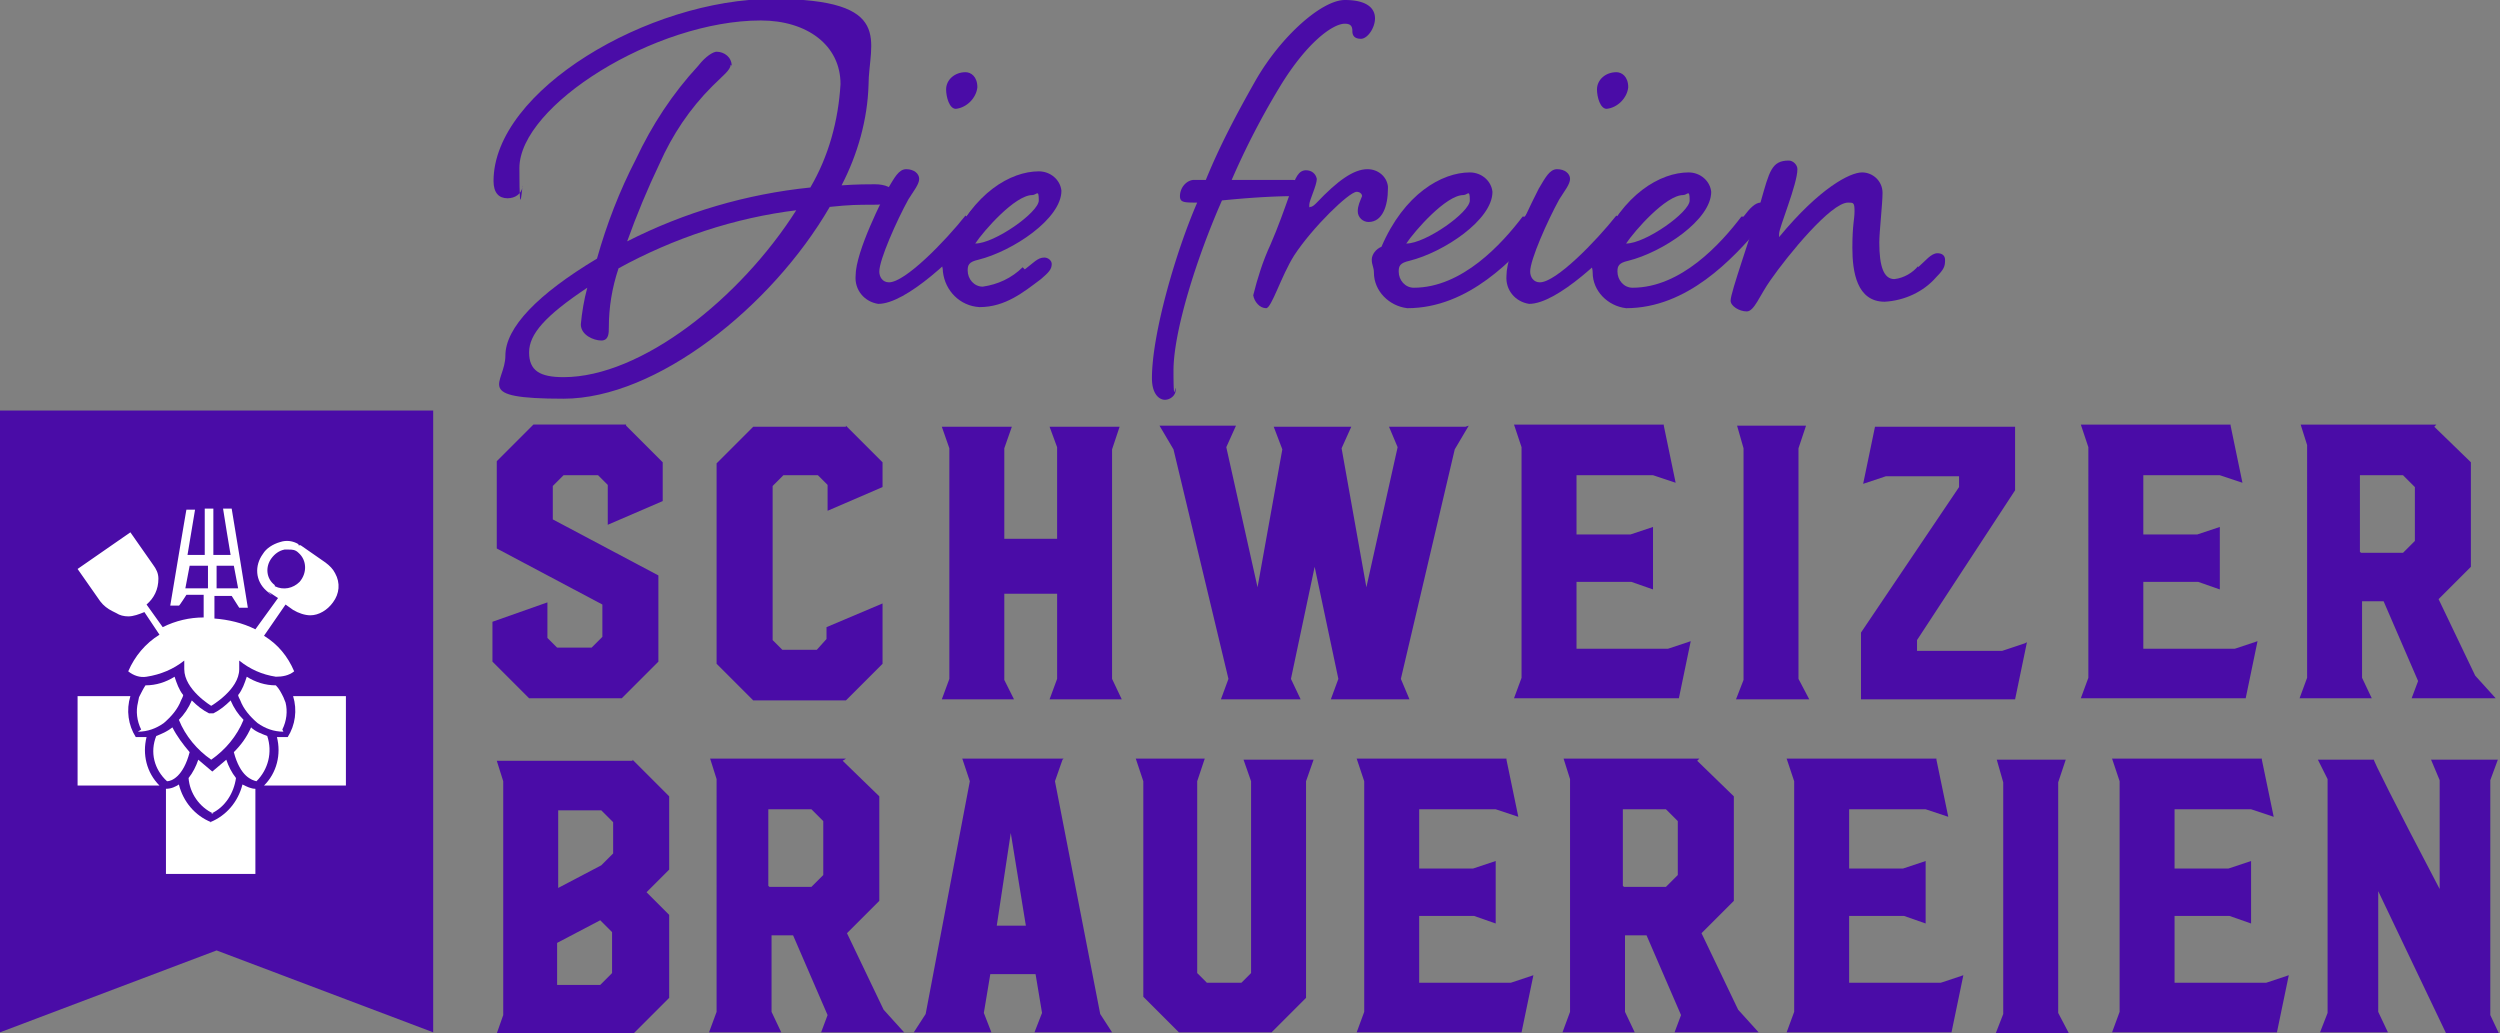
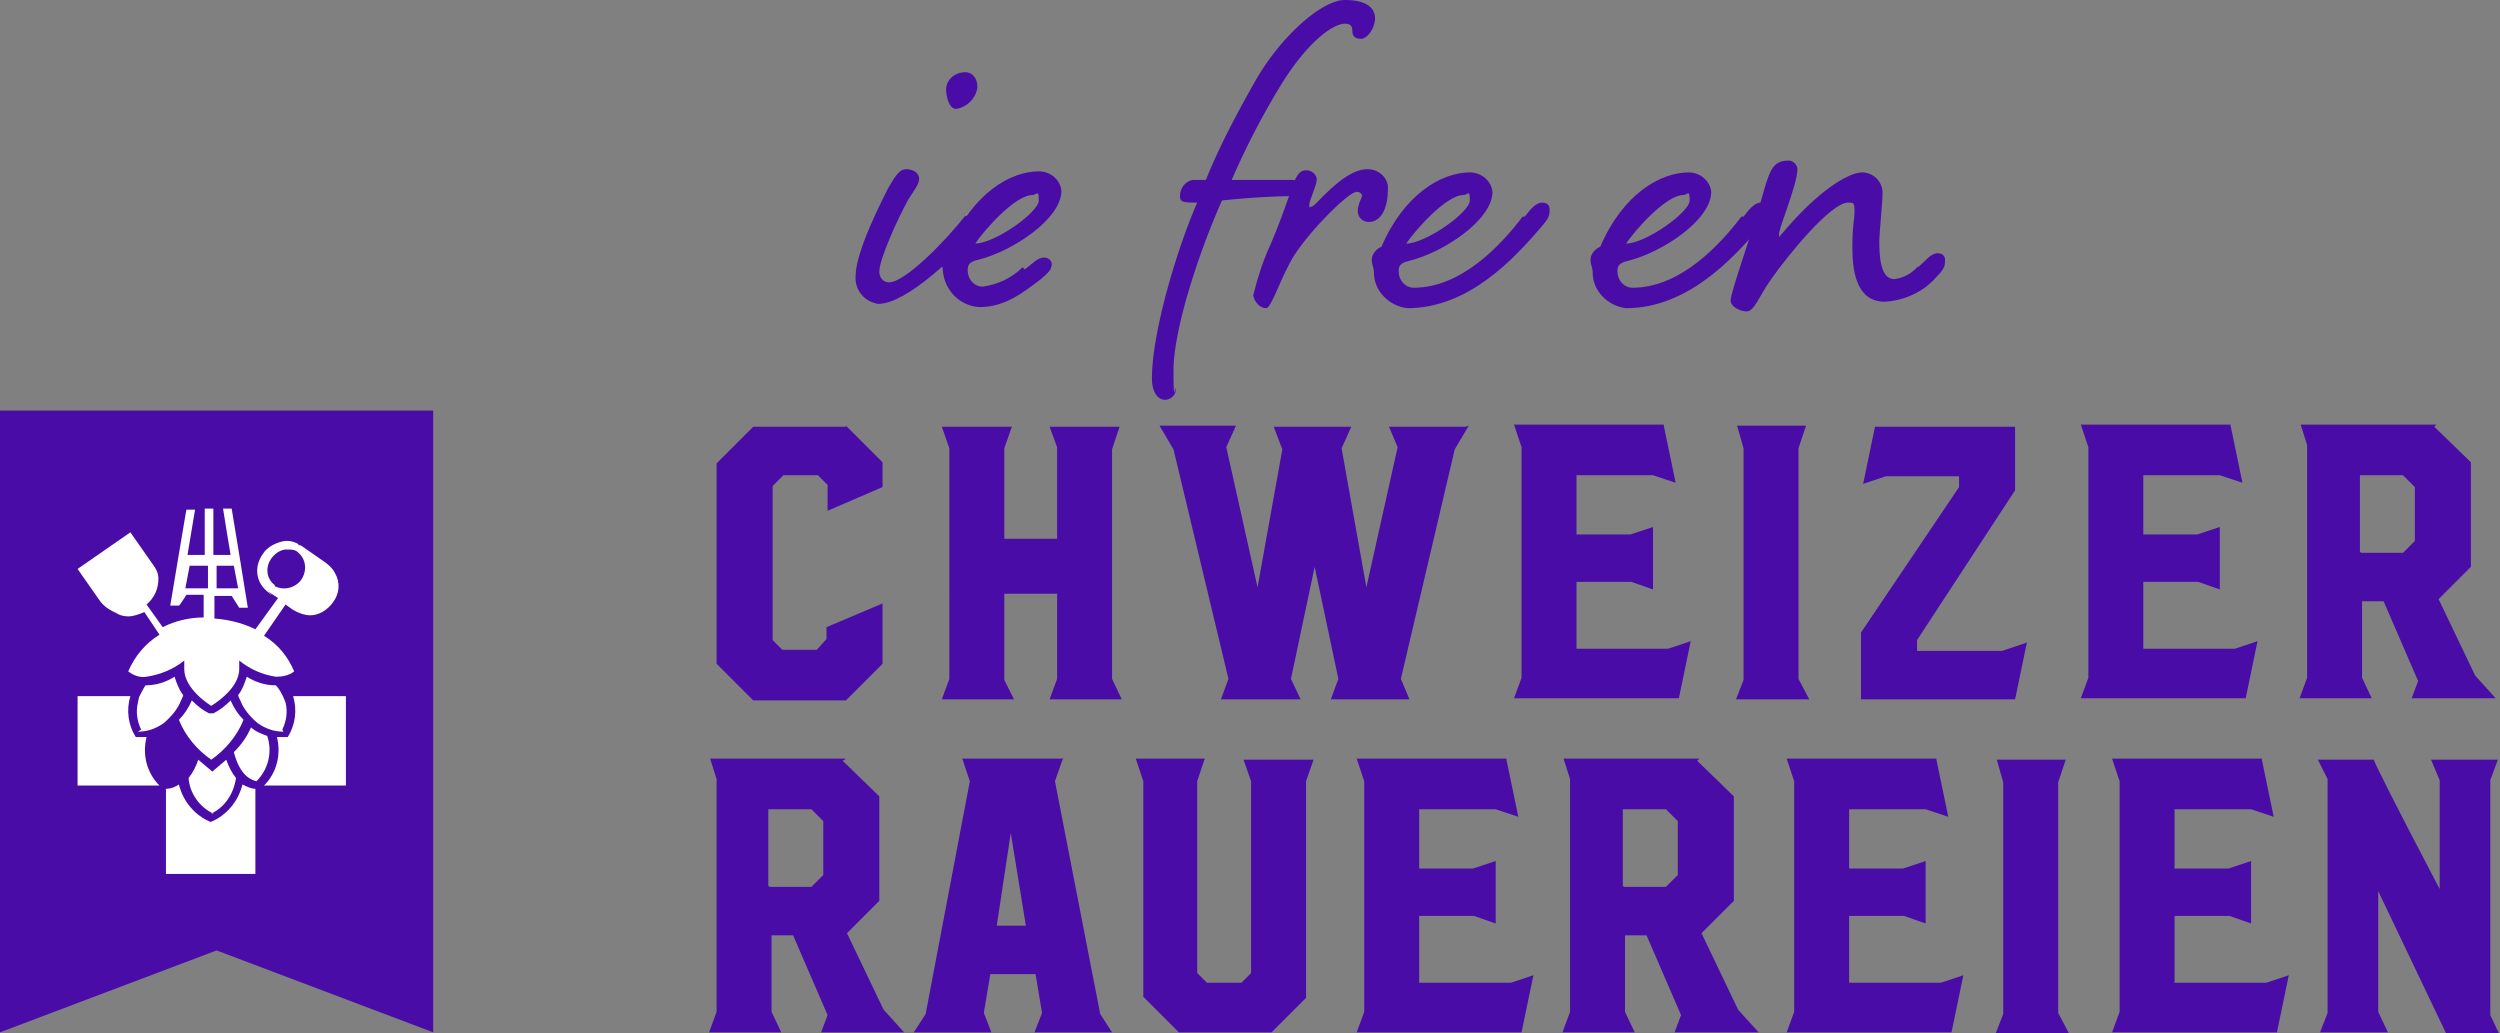
<svg xmlns="http://www.w3.org/2000/svg" viewBox="0 0 232 95.9">
  <rect x="0" y="0" width="232" height="95.9" fill="#808080" stroke="none" />
  <defs>
    <style>.cls-1{fill:#4a0ca7}.cls-2{fill:#fff;fill-rule:evenodd}</style>
  </defs>
  <g id="Group_493">
    <path id="Path_889" d="M0 38.1v57.7l20.1-7.6 20.1 7.6V38.1H0z" class="cls-1" />
    <g id="Group_176">
      <g id="Group_175">
        <path id="Path_890" d="M19.6 70.5c1.3-.9 2.4-2.2 3-3.7-.5-.5-.9-1.1-1.2-1.8-.5.5-1 .9-1.6 1.2h-.4c-.6-.3-1.1-.7-1.6-1.2-.3.7-.7 1.3-1.2 1.8.6 1.5 1.7 2.8 3 3.7" class="cls-2" />
        <path id="Path_891" d="M26.2 67.7c.4-.8.5-1.7.3-2.5l-.2-.5c-.2-.4-.4-.8-.7-1.1-1 0-1.9-.3-2.7-.8-.2.6-.4 1.2-.8 1.7 0 .1.1.3.2.5.3.8.9 1.5 1.6 2.1.7.5 1.5.8 2.4.8" class="cls-2" />
        <path id="Path_892" d="M27.2 64.6c.4 1.3.2 2.7-.5 3.8h-1c.4 1.6 0 3.3-1.2 4.5h7.6v-8.3h-4.9z" class="cls-2" />
-         <path id="Path_893" d="M12.1 64.6c-.4 1.3-.2 2.7.5 3.8h1c-.4 1.6 0 3.3 1.2 4.5H7.2v-8.3h4.9z" class="cls-2" />
+         <path id="Path_893" d="M12.1 64.6c-.4 1.3-.2 2.7.5 3.8h1c-.4 1.6 0 3.3 1.2 4.5H7.2v-8.3z" class="cls-2" />
        <path id="Path_894" d="M13.1 67.7c-.4-.8-.5-1.7-.3-2.5l.1-.5c.2-.4.4-.8.6-1.1 1 0 1.9-.3 2.7-.8.2.6.4 1.2.8 1.7 0 .1-.1.3-.2.5-.3.8-.9 1.5-1.6 2.1-.7.5-1.5.8-2.4.8" class="cls-2" />
        <path id="Path_895" d="M10.8 56.9c.3.2.7.3 1.1.3.5 0 1-.2 1.5-.4l1.4 2.1c-1.3.8-2.3 2-2.9 3.4.5.4 1.1.6 1.7.5 1.3-.2 2.5-.7 3.5-1.5v.8c0 1.9 2.5 3.4 2.5 3.4s2.6-1.5 2.6-3.4v-.8c1 .8 2.1 1.3 3.4 1.5.6 0 1.2-.1 1.7-.5-.6-1.4-1.5-2.5-2.8-3.3l2-2.9.7.5c.5.3 1.1.5 1.6.5.8 0 1.6-.5 2.1-1.2.6-.8.7-1.8.2-2.7-.2-.4-.5-.7-.9-1l-2.3-1.6h-.2v-.1c-.5-.3-1.1-.4-1.7-.2-.7.2-1.3.6-1.6 1.1-.8 1.1-.7 2.5.3 3.4s.2.1.2.1l.9.6-2.1 2.9c-1.2-.6-2.5-.9-3.8-1v-2.1h1.6l.7 1.1h.8c0-.1-1.5-9.2-1.5-9.2h-.8c0 .1.7 4.3.7 4.3h-1.6v-4.3H19v4.3h-1.6l.7-4.2h-.8c0-.1-1.5 8.9-1.5 8.9h.8c0 .1.7-1 .7-1h1.6v2.1c-1.3 0-2.6.3-3.8.9l-1.5-2.1c.7-.6 1.1-1.4 1.1-2.4 0-.5-.2-.9-.5-1.3l-2.1-3-4.9 3.4 2.1 3c.3.4.7.7 1.1.9m15.1-2.4c-.8-.6-.9-1.7-.3-2.5.3-.4.7-.7 1.2-.8h.4c.3 0 .6 0 .9.3.8.7.8 1.9.1 2.7-.6.6-1.5.8-2.3.4M20 52.5h1.7l.4 2.1h-2v-2.1zm-2.8 2.1.4-2.1h1.7v2.1h-2z" class="cls-2" />
-         <path id="Path_896" d="M17.6 69.8c-.6-.7-1.2-1.5-1.6-2.3-.5.4-1 .6-1.5.8-.6 1.5-.2 3.1 1 4.2.4 0 1.5-.4 2.1-2.7" class="cls-2" />
        <path id="Path_897" d="M19.6 75.5c1.3-.6 2.1-1.9 2.3-3.3-.4-.5-.7-1.1-.9-1.7l-1.3 1.1-1.3-1.1c-.2.6-.5 1.2-.9 1.7.1 1.4 1 2.7 2.3 3.3" class="cls-2" />
        <path id="Path_898" d="M19.6 76.3c-1.5-.6-2.6-1.9-3-3.5-.3.2-.7.4-1.2.4v7.9h8.3v-7.9c-.4 0-.8-.2-1.2-.4-.4 1.6-1.5 2.9-3 3.5" class="cls-2" />
        <path id="Path_899" d="M23.8 72.5c1.1-1.1 1.5-2.7 1-4.2-.5-.2-1.1-.4-1.5-.8-.4.9-.9 1.6-1.6 2.3.6 2.3 1.7 2.6 2.1 2.7" class="cls-2" />
-         <path id="Path_900" d="M67.8 6c0 .5-.7 1-1.7 2-2.1 2.1-3.7 4.5-4.9 7.2-1.1 2.3-2.1 4.7-3 7.2 5.3-2.7 11.1-4.4 17-5 1.7-2.9 2.6-6.2 2.8-9.6 0-3.6-3.1-5.9-7.4-5.9-9.8 0-22.4 7.9-22.4 13.7s.3 1.1.3 1.7c-.1.7-.7 1.1-1.4 1.1-.8 0-1.3-.5-1.3-1.6C45.8 8.4 60.2-.1 71.7-.1s8.9 4 8.9 8c-.1 3.2-1 6.4-2.5 9.3 1.4-.1 2.5-.1 3.1-.1.9 0 1.8.3 1.8 1s-.6.9-2 .9-2.1 0-4 .2C71.6 28.5 60.9 37 52.3 37s-5.4-1.4-5.4-4 3-5.7 8.5-9c.9-3.2 2.1-6.3 3.6-9.2 1.5-3.2 3.4-6.1 5.8-8.7.7-.9 1.4-1.3 1.7-1.3.7 0 1.4.5 1.4 1.3M74 19.5c-5.8.7-11.5 2.6-16.6 5.4-.6 1.8-.9 3.6-.9 5.5 0 .5 0 1.2-.7 1.2s-1.9-.5-1.9-1.5c.1-1.1.3-2.3.6-3.4-3.9 2.6-5.4 4.3-5.4 6s1 2.3 3.2 2.3c7.2 0 16.4-7.3 21.6-15.5" class="cls-1" />
        <path id="Path_901" d="M89.7 20.1c.6-.8 1-1.3 1.6-1.3.4 0 .7.3.7.6 0 .5-.2.8-.8 1.5-2.5 2.9-7.1 7.3-9.7 7.3-1.3-.2-2.2-1.3-2.1-2.6 0-2.3 2.6-7.3 3-8.1.6-1 1-1.8 1.7-1.8s1.2.4 1.2.9-.5 1.1-1 1.9c-1.1 2-2.7 5.6-2.7 6.7 0 .5.3 1 .9 1 1.5 0 5.2-3.8 7.1-6.2m1.1-11.9c-.1 1-1 1.9-2 2-.6 0-.9-1.1-.9-1.8 0-.9.8-1.6 1.8-1.6.5 0 1.1.4 1.1 1.4" class="cls-1" />
        <path id="Path_902" d="M95.1 25c.8-.6 1.2-1.1 1.8-1.1.4 0 .7.3.7.6 0 .5-.3.8-1 1.4-1.6 1.2-3.3 2.6-5.7 2.6-1.8-.1-3.2-1.5-3.4-3.3 0-.5-.2-.7-.2-1.2s.4-1 .9-1.2c2.1-4.9 5.6-6.9 8.2-6.9 1.1 0 2 .8 2.1 1.8 0 2.6-4.5 5.6-7.7 6.4-.9.2-1 .5-1 1 0 .8.6 1.5 1.4 1.5 1.4-.2 2.7-.8 3.7-1.8m-4.4-2.2c1.8 0 5.9-2.9 5.9-4s-.2-.5-.6-.5c-1.6 0-4.5 3.3-5.3 4.5" class="cls-1" />
        <path id="Path_903" d="M110.6 16.7h1.3c1.3-3.2 2.9-6.2 4.6-9.2 2.4-4.2 6.2-7.5 8.3-7.5s2.8.8 2.8 1.7-.7 1.9-1.3 1.9-.8-.3-.8-.7-.1-.7-.7-.7c-1.1 0-3.5 1.7-6 5.8a71.6 71.6 0 0 0-4.5 8.7h5.7c.5 0 .9.4.9.8s-.3.7-.7.7c-2.3 0-4.8.2-6.8.4-2.3 5.2-4.5 12.1-4.5 15.8s.2.9.2 1.8c0 .5-.5.9-1 .9s-1.2-.5-1.2-2c0-4.1 2.2-11.7 4.2-16.3-1.2 0-1.6 0-1.6-.6 0-.7.5-1.4 1.2-1.5" class="cls-1" />
        <path id="Path_904" d="M122.2 16.6c0 .6-.7 2-.7 2.4s0 .2.1.2c.2 0 .4-.2.6-.4 1.9-2 3.4-3.1 4.7-3.1 1 0 1.8.7 1.9 1.6v.2c0 1.6-.5 3.1-1.8 3.1-.5 0-1-.4-1-1 0-.5.2-.9.4-1.4 0-.2-.2-.4-.5-.4-.7 0-4.1 3.3-5.8 5.9-1.2 1.9-2.1 4.9-2.6 4.9-.6 0-1.1-.6-1.2-1.2.4-1.6.9-3.2 1.6-4.7.7-1.6 1.3-3.3 1.9-5 .4-1.2.7-1.9 1.4-1.9.5 0 .9.3 1 .8" class="cls-1" />
        <path id="Path_905" d="M141.5 20.1c.6-.8 1.1-1.3 1.6-1.3.4 0 .7.2.7.6v.2c0 .5-.2.8-.8 1.5-2.5 2.9-6.7 7.5-12.4 7.5-1.7-.2-3.1-1.6-3.1-3.3 0-.5-.2-.7-.2-1.2s.4-1 .9-1.2c2.1-4.9 5.6-6.9 8.2-6.9 1.1 0 2 .8 2.1 1.8 0 2.6-4.5 5.6-7.7 6.4-.9.2-1 .5-1 1 0 .8.6 1.5 1.4 1.5 4.5 0 8.2-4.1 10.1-6.6m-10.8 2.5c1.8 0 5.9-2.9 5.9-4s-.2-.5-.6-.5c-1.6 0-4.5 3.3-5.3 4.5" class="cls-1" />
-         <path id="Path_906" d="M150.1 20.1c.6-.8 1-1.3 1.6-1.3.4 0 .7.3.7.6 0 .5-.2.8-.8 1.5-2.5 2.9-7.1 7.3-9.7 7.3-1.3-.2-2.2-1.3-2.1-2.6 0-2.3 2.6-7.3 3-8.1.6-1 1-1.8 1.7-1.8s1.2.4 1.2.9-.5 1.1-1 1.9c-1.1 2-2.7 5.6-2.7 6.7 0 .5.3 1 .9 1 1.5 0 5.2-3.8 7.1-6.2m1.1-11.9c-.1 1-1 1.9-2 2-.6 0-.9-1.1-.9-1.8 0-.9.8-1.6 1.8-1.6.5 0 1.1.4 1.1 1.4" class="cls-1" />
        <path id="Path_907" d="M161.8 20.1c.6-.8 1.1-1.3 1.6-1.3.4 0 .7.2.7.6v.2c0 .5-.2.8-.8 1.5-2.5 2.9-6.7 7.5-12.4 7.5-1.7-.2-3.1-1.6-3.1-3.3 0-.5-.2-.7-.2-1.2s.4-1 .9-1.2c2.1-4.9 5.6-6.9 8.2-6.9 1.1 0 2 .8 2.1 1.8 0 2.6-4.5 5.6-7.7 6.4-.9.2-1 .5-1 1 0 .8.6 1.5 1.4 1.5 4.5 0 8.2-4.1 10.1-6.6m-10.7 2.5c1.8 0 5.9-2.9 5.9-4s-.2-.5-.6-.5c-1.6 0-4.5 3.3-5.3 4.5" class="cls-1" />
        <path id="Path_908" d="M178 24.8c.7-.6 1.2-1.3 1.8-1.3.4 0 .7.2.7.6v.1c0 .5-.1.8-.8 1.5-1.2 1.4-3 2.2-4.8 2.3-2.6 0-3-2.8-3-5s.2-2.6.2-3.4-.1-.8-.6-.8c-1.6 0-5.6 4.9-7.2 7.2-1 1.4-1.5 2.9-2.2 2.9s-1.5-.5-1.5-1c0-.8 1.9-6 2.8-9.2.8-2.8 1-3.8 2.6-3.8.4 0 .8.4.8.8 0 1.4-1.7 5.4-1.7 6v.3c3.8-4.6 6.6-6 7.7-6 1 0 1.9.8 1.9 1.9 0 1-.3 3.6-.3 4.6 0 2.2.4 3.4 1.4 3.4.9-.1 1.7-.6 2.2-1.2" class="cls-1" />
-         <path id="Path_909" d="m58.1 39.5 3.4 3.4v3.6l-5.1 2.2V45l-.9-.9h-3.2l-1 1v3.1l9.8 5.2v8l-3.4 3.4h-8.6l-3.4-3.4v-3.7l5.1-1.8v3.3l.9.9h3.2l1-1v-3l-9.8-5.2v-8.1l3.4-3.4h8.6z" class="cls-1" />
        <path id="Path_910" d="m78.5 39.5 3.4 3.4v2.3l-5.1 2.2V45l-.9-.9h-3.2l-1 1v14.3l.9.9h3.2l.9-1v-1.1l5.2-2.2v5.6L78.5 65h-8.6l-3.4-3.4V43l3.4-3.4h8.6z" class="cls-1" />
        <path id="Path_911" d="m103.9 39.6-.7 2.1V63l.9 1.9h-6.7l.7-1.9v-7.9h-4.9v8l.9 1.8h-6.7l.7-1.9V41.6l-.7-2h6.5l-.7 2V50h4.9v-8.5l-.7-1.9h6.5z" class="cls-1" />
        <path id="Path_912" d="m136.3 39.5-1.3 2.2-5 21.3.8 1.9h-7.3l.7-1.9-2.2-10.4-2.2 10.4.9 1.9h-7.4l.7-1.9-5.1-21.3-1.3-2.2h7.1l-.9 2 2.9 13 2.3-12.8-.8-2.1h7.2l-.9 2 2.3 12.9 2.9-13-.8-1.9h7.1z" class="cls-1" />
        <path id="Path_913" d="m154.4 39.5 1.1 5.3-2.1-.7h-7.1v5.5h5l2.1-.7v5.8l-2-.7h-5.1v6.2h8.5l2.1-.7-1.1 5.3h-15.3l.7-1.9V41.5l-.7-2.1h13.9z" class="cls-1" />
        <path id="Path_914" d="m167.6 39.5-.7 2.1V63l1 1.9h-6.8l.7-1.8V41.6l-.6-2.1h6.5z" class="cls-1" />
        <path id="Path_915" d="m188.1 59.6-1.1 5.3h-14.3v-6.2l9.1-13.5v-1H175l-2.1.7 1.1-5.3h13v5.9l-9.1 13.9v1h7.9l2.1-.7z" class="cls-1" />
        <path id="Path_916" d="m207 39.5 1.1 5.3-2.1-.7h-7.1v5.5h5l2.1-.7v5.8l-2-.7h-5.1v6.2h8.5l2.1-.7-1.1 5.3h-15.3l.7-1.9V41.5l-.7-2.1H207z" class="cls-1" />
        <path id="Path_917" d="m225.9 39.6 3.4 3.3v9.7l-3 3 3.4 7.1 1.9 2.1h-7.8l.6-1.6-3.2-7.4h-2v7.1l.9 1.9h-6.7l.7-1.9V41.3l-.6-1.9h12.6zm-6.8 11.7h3.9l1.1-1.1v-5l-1.1-1.1h-4v7.1z" class="cls-1" />
-         <path id="Path_918" d="m58.7 70.5 3.4 3.4v6.8L60 82.8l2.1 2.1v7.7l-3.3 3.3H46.1l.6-1.7V72.5l-.6-1.9h12.6zm-6.9 11.9 4-2.1 1.1-1.1v-2.9l-1.1-1.1h-4v7.1zm0 9h3.9l1.1-1.1v-3.8l-1.1-1.1-4 2.1v3.9z" class="cls-1" />
        <path id="Path_919" d="m78.2 70.6 3.4 3.3v9.7l-3 3 3.4 7.1 1.9 2.1h-7.7l.6-1.6-3.2-7.4h-2v7.1l.9 1.9h-6.7l.7-1.9V72.3l-.6-1.9h12.6zm-6.8 11.7h3.9l1.1-1.1v-5l-1.1-1.1h-4v7.1z" class="cls-1" />
        <path id="Path_920" d="m98.6 70.5-.7 2 4.2 21.6 1.1 1.7H96l.7-1.8-.6-3.6h-4.2l-.6 3.6.7 1.8h-7.2l1.1-1.7L90 72.5l-.7-2.1h9.4zm-6.1 15.4h2.7l-1.4-8.6-1.3 8.6z" class="cls-1" />
        <path id="Path_921" d="m121.9 70.5-.7 2v20.1l-3.2 3.2h-8.6l-3.3-3.3v-20l-.7-2.1h6.4l-.7 2.1v17.8l.9.9h3.2l.9-.9V72.5l-.7-2h6.4z" class="cls-1" />
        <path id="Path_922" d="m139.8 70.5 1.1 5.3-2.1-.7h-7.1v5.5h5l2.1-.7v5.8l-2-.7h-5.1v6.2h8.5l2.1-.7-1.1 5.3h-15.3l.7-1.9V72.5l-.7-2.1h13.9z" class="cls-1" />
        <path id="Path_923" d="m157.5 70.6 3.4 3.3v9.7l-3 3 3.4 7.1 1.9 2.1h-7.8l.6-1.6-3.2-7.4h-2v7.1l.9 1.9H145l.7-1.9V72.3l-.6-1.9h12.6zm-6.8 11.7h3.9l1.1-1.1v-5l-1.1-1.1h-4v7.1z" class="cls-1" />
        <path id="Path_924" d="m179.7 70.5 1.1 5.3-2.1-.7h-7.1v5.5h5l2.1-.7v5.8l-2-.7h-5.1v6.2h8.5l2.1-.7-1.1 5.3h-15.3l.7-1.9V72.5l-.7-2.1h13.9z" class="cls-1" />
        <path id="Path_925" d="m191.7 70.5-.7 2.1V94l1 1.9h-6.8l.7-1.8V72.6l-.6-2.1h6.5z" class="cls-1" />
        <path id="Path_926" d="m209.9 70.5 1.1 5.3-2.1-.7h-7.1v5.5h5l2.1-.7v5.8l-2-.7h-5.1v6.2h8.5l2.1-.7-1.1 5.3H196l.7-1.9V72.5l-.7-2.1h13.9z" class="cls-1" />
        <path id="Path_927" d="M215.1 70.5h5.2c-.1 0 1.9 4 6.1 12V72.4l-.8-1.9h6.2l-.7 1.9v21.8l.8 1.7H227l-6.3-13.2v11.2l.9 1.9h-6.3l.7-1.8V72.3l-.9-1.8z" class="cls-1" />
      </g>
    </g>
  </g>
</svg>